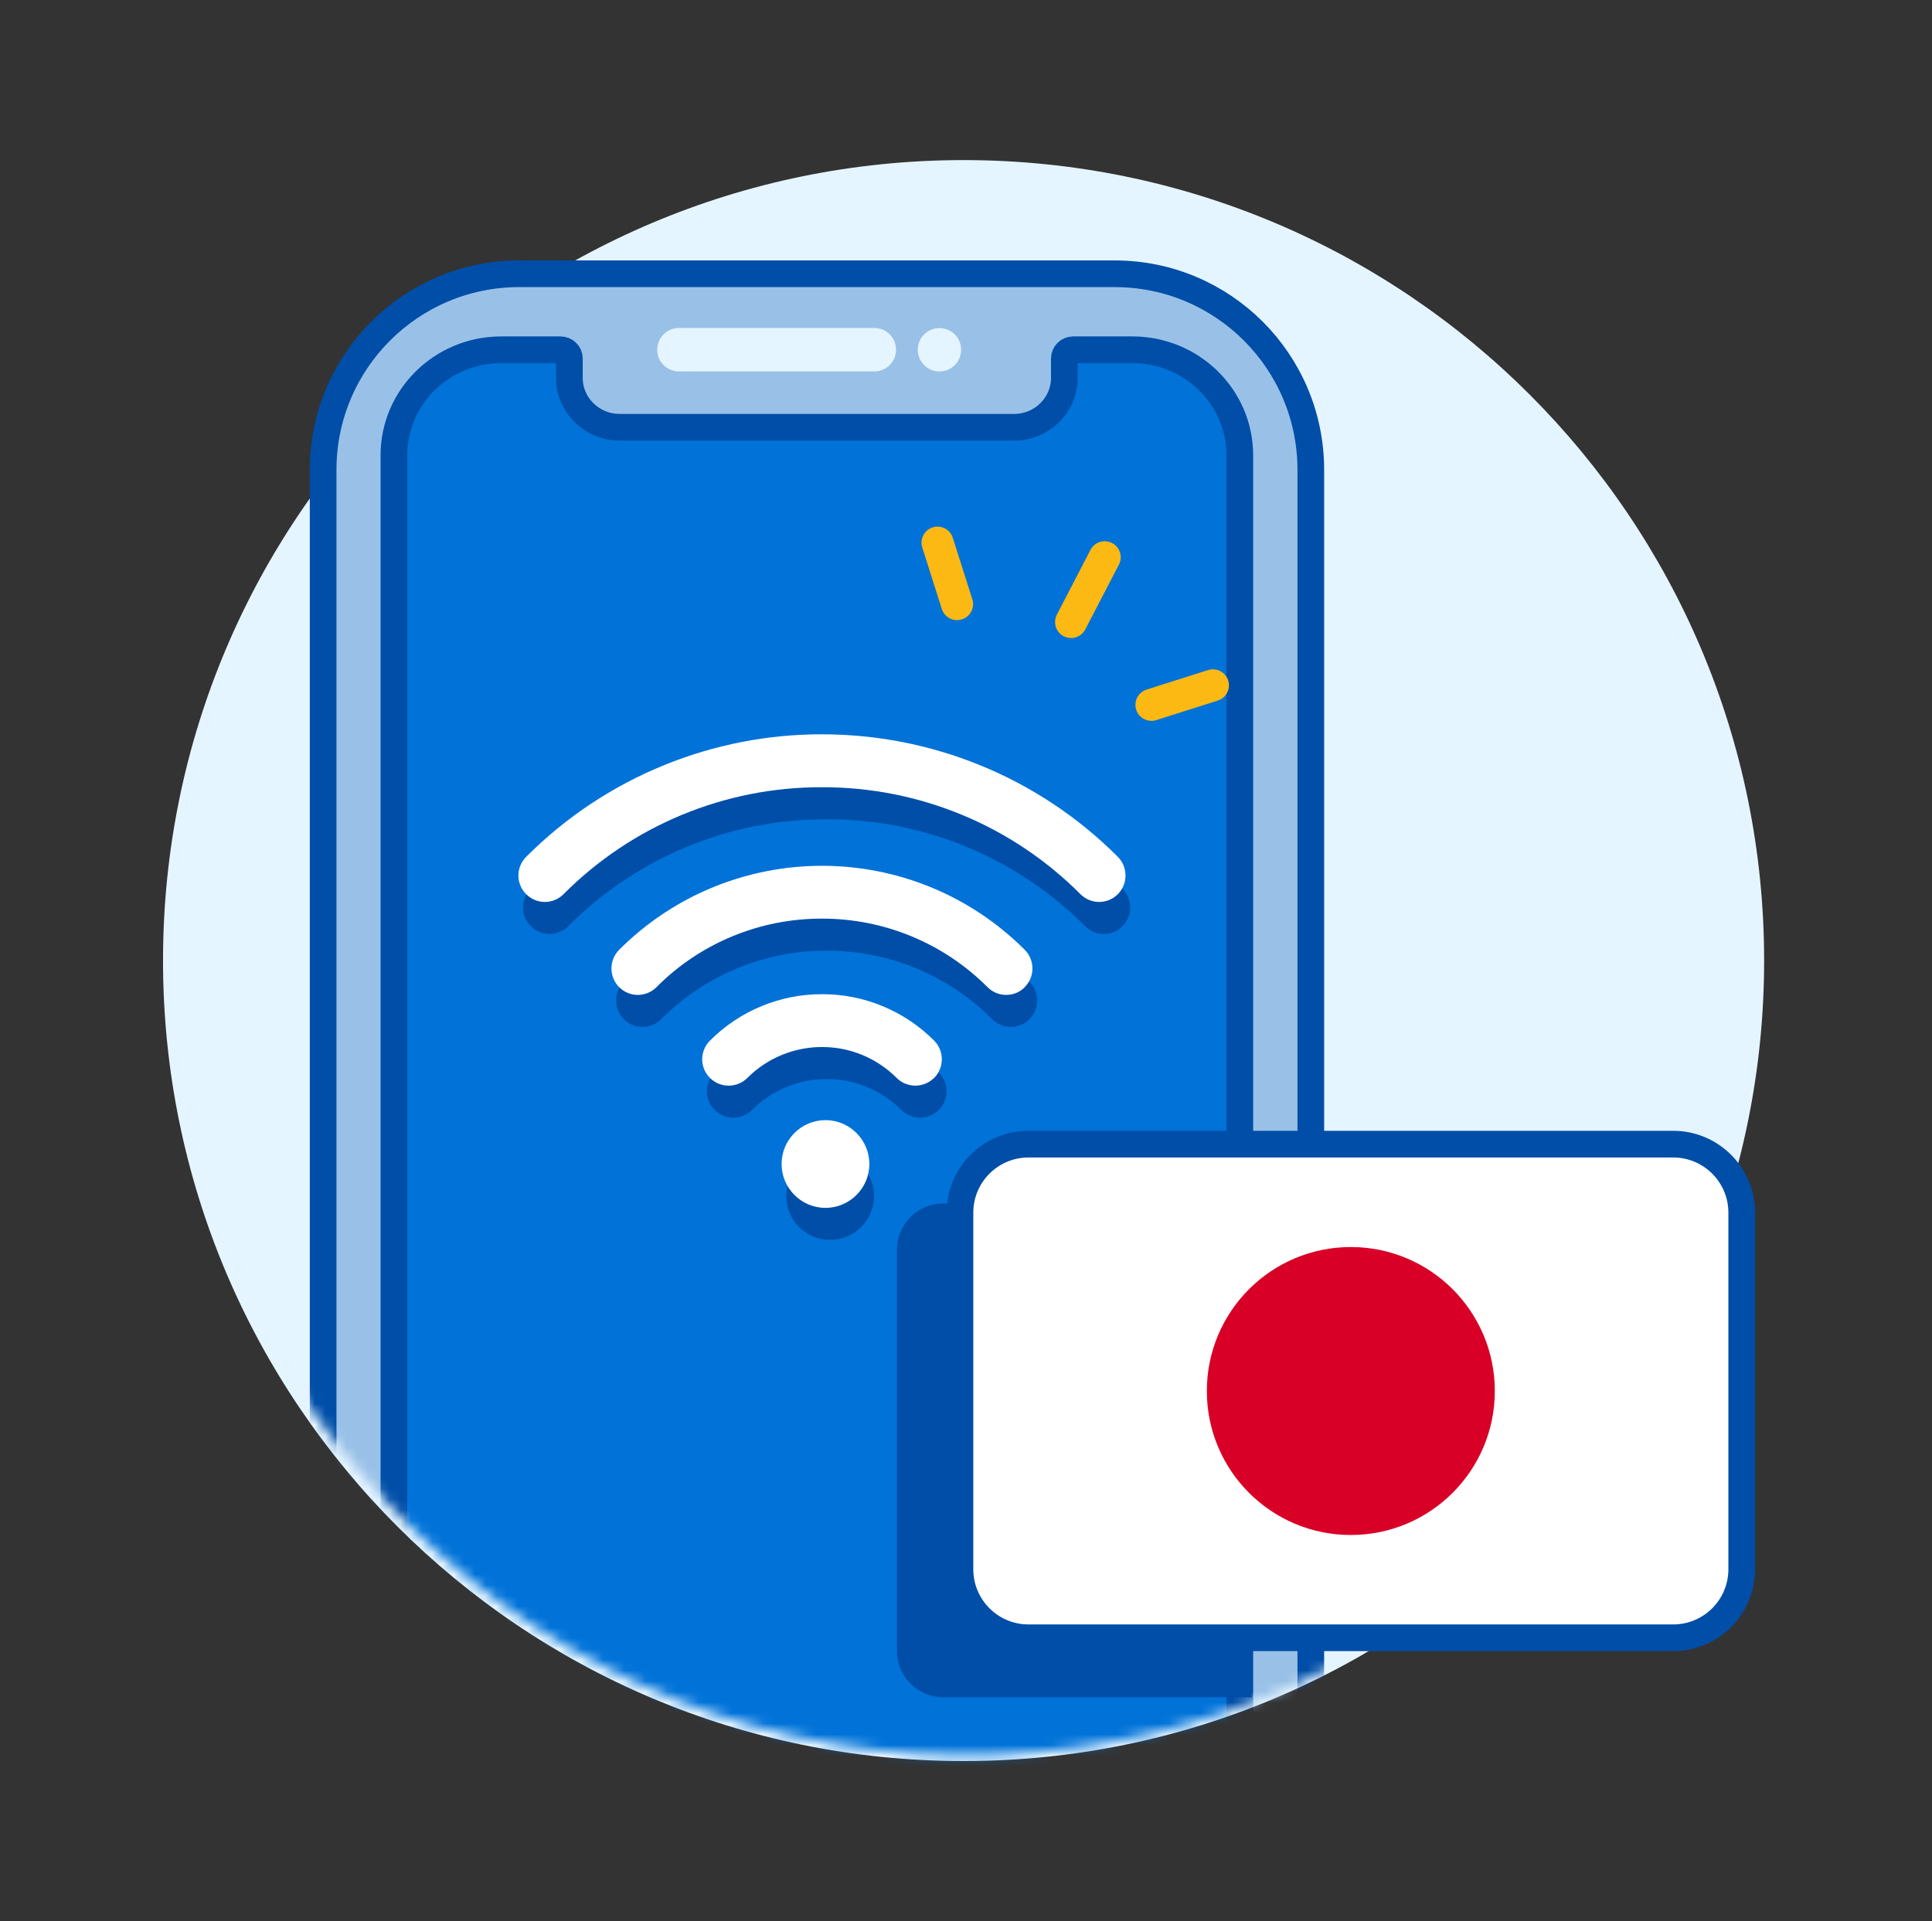
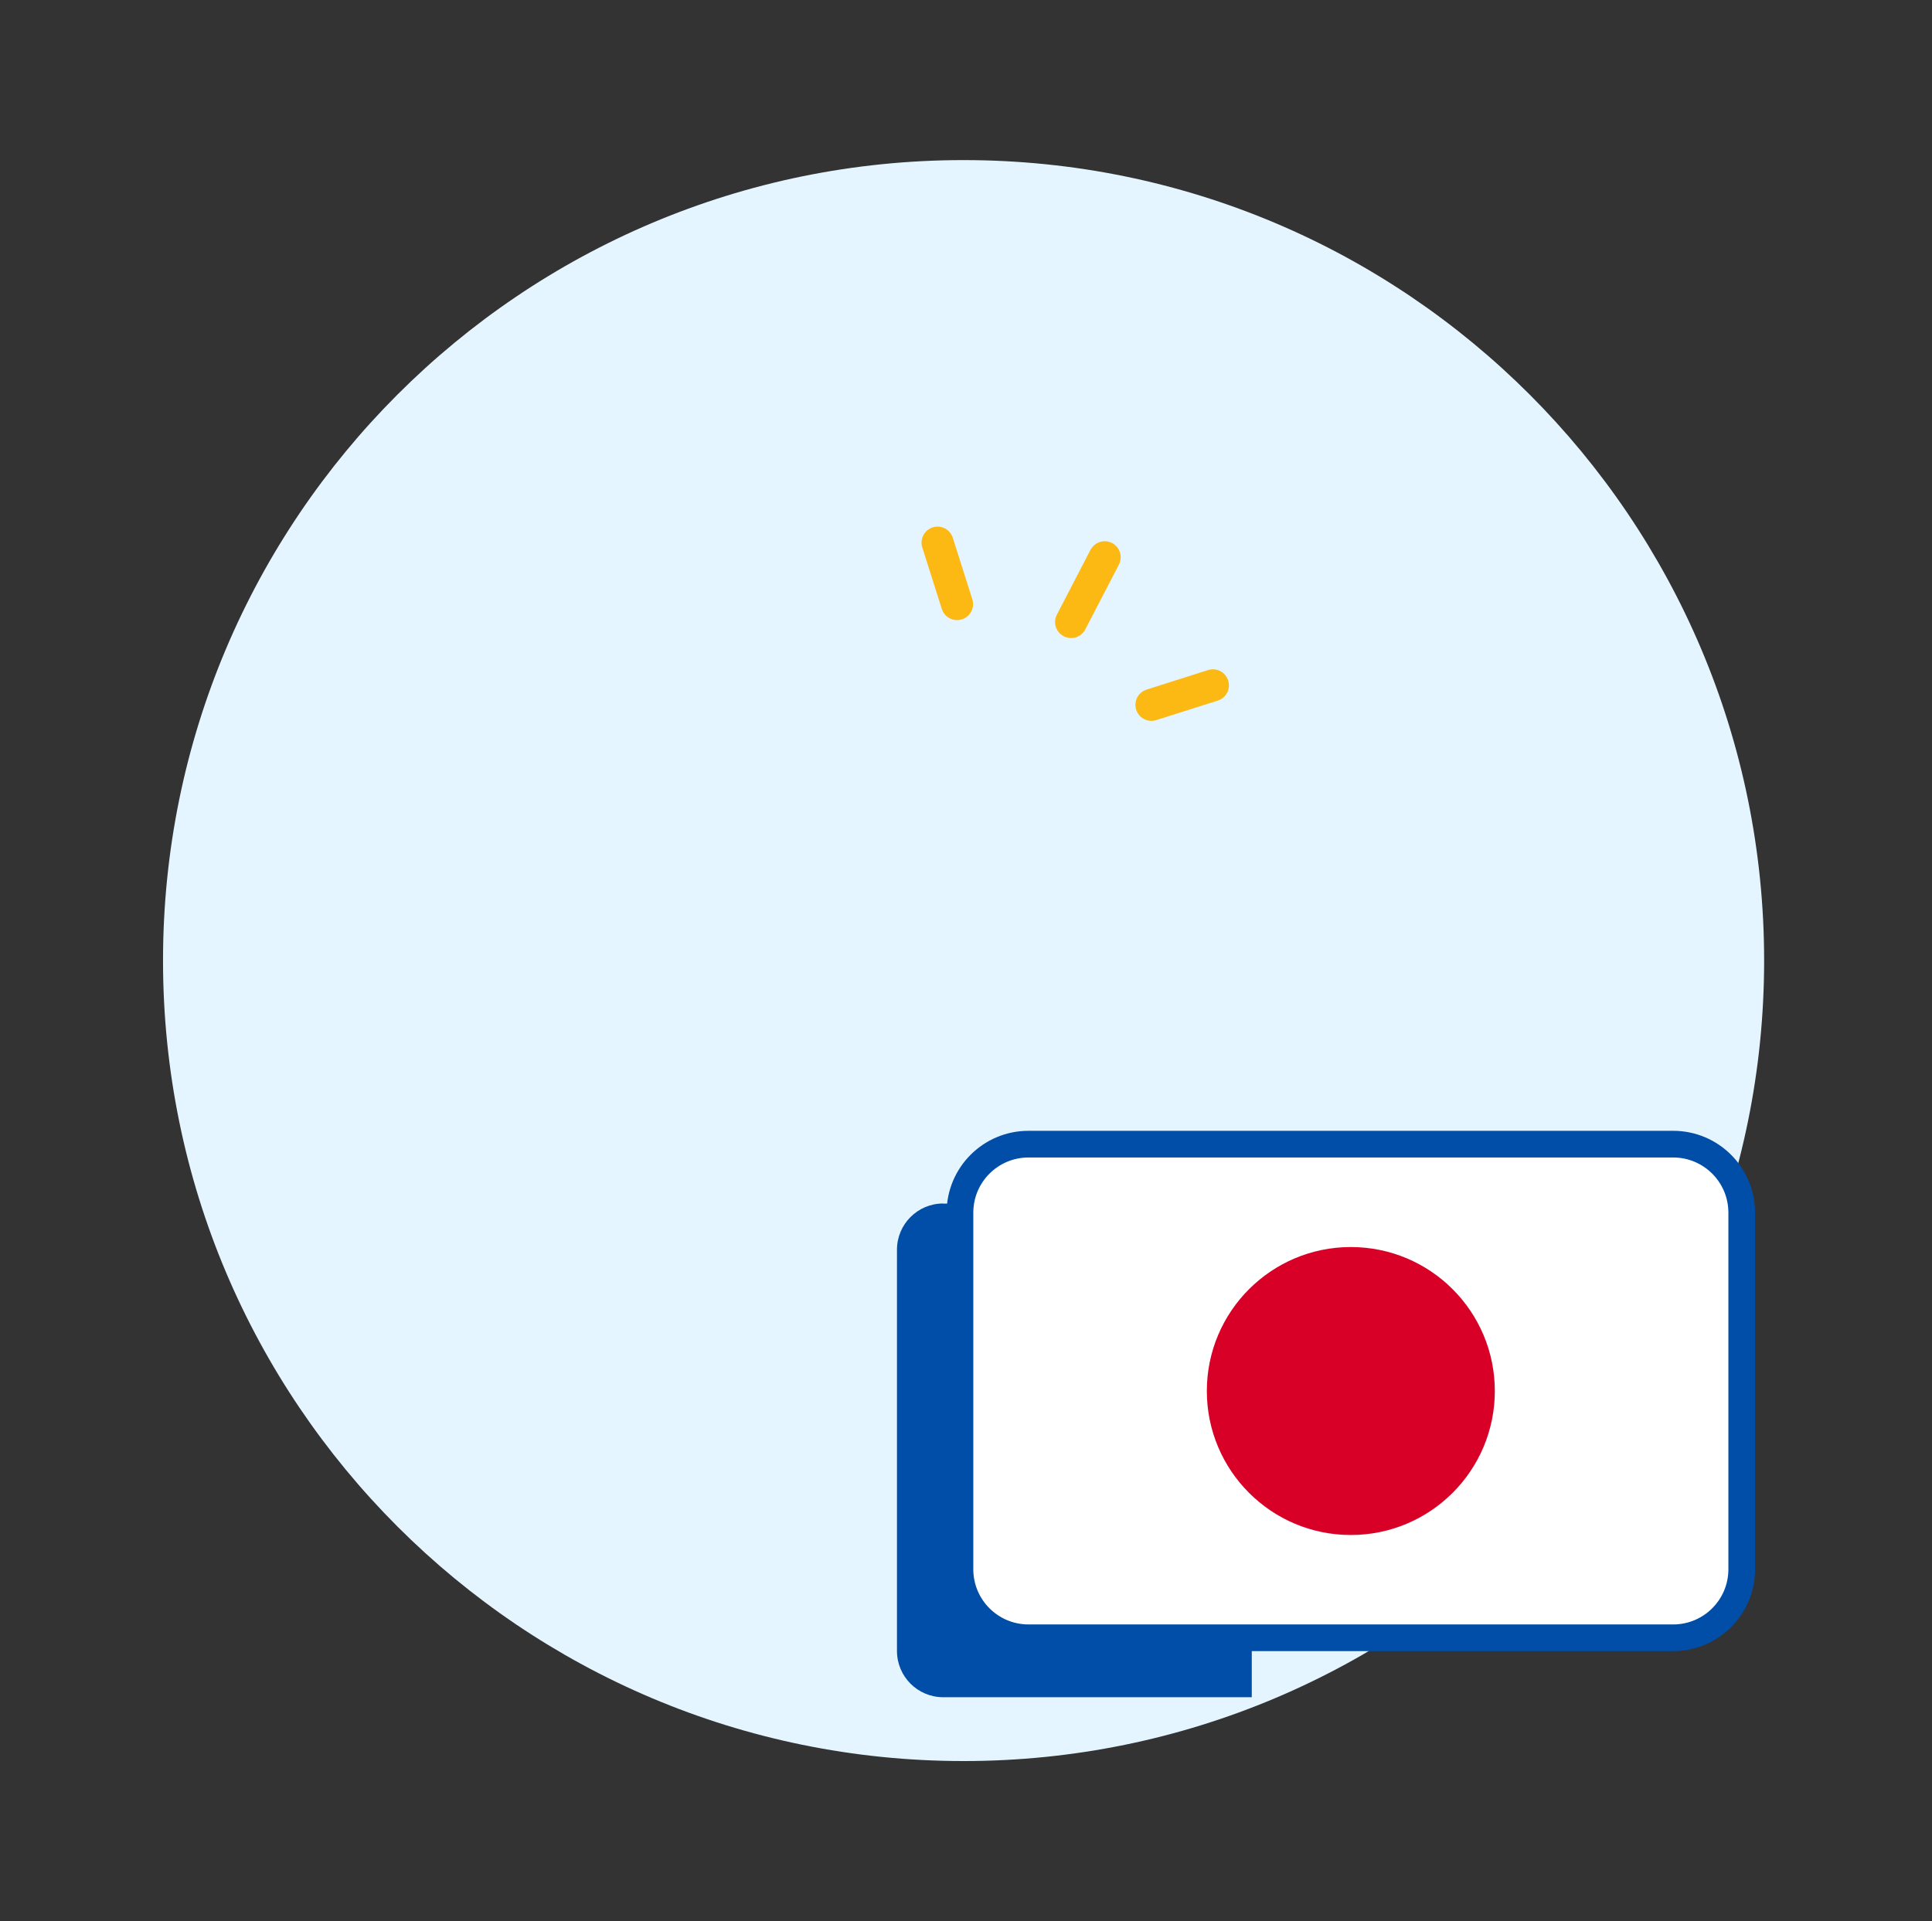
<svg xmlns="http://www.w3.org/2000/svg" width="181" height="180" viewBox="0 0 181 180" fill="none">
  <rect x="0" y="0" width="181" height="180" fill="#333333" stroke="none" />
  <mask id="mask0_2004_289" style="mask-type:luminance" maskUnits="userSpaceOnUse" x="0" y="0" width="181" height="180">
    <path d="M180.273 0H0.273V180H180.273V0Z" fill="white" />
  </mask>
  <g mask="url(#mask0_2004_289)">
    <path d="M90.273 165C131.695 165 165.273 131.421 165.273 90C165.273 48.579 131.695 15 90.273 15C48.852 15 15.273 48.579 15.273 90C15.273 131.421 48.852 165 90.273 165Z" fill="#E5F5FF" />
    <mask id="mask1_2004_289" style="mask-type:luminance" maskUnits="userSpaceOnUse" x="15" y="14" width="151" height="151">
-       <path d="M165.394 92.82C163.674 131.55 132.584 162.64 93.854 164.36C50.984 166.26 15.474 131.26 15.474 88.35V14.52C15.474 14.52 15.504 14.44 15.554 14.44H89.384C132.304 14.44 167.304 49.95 165.394 92.82Z" fill="white" />
-     </mask>
+       </mask>
    <g mask="url(#mask1_2004_289)">
-       <path d="M104.433 25.65H48.643C38.498 25.65 30.273 33.875 30.273 44.02V189.28C30.273 199.426 38.498 207.65 48.643 207.65H104.433C114.579 207.65 122.803 199.426 122.803 189.28V44.02C122.803 33.875 114.579 25.65 104.433 25.65Z" fill="#99C1E7" stroke="#004EA8" stroke-width="2.5" stroke-miterlimit="10" />
      <path d="M106.093 201.371H46.973C41.423 201.371 36.913 196.951 36.903 191.501V42.66C36.903 37.2 41.393 32.781 46.943 32.77H52.513C52.973 32.77 53.343 33.141 53.343 33.59V35.401C53.343 37.961 55.453 40.031 58.053 40.031H95.003C97.603 40.031 99.713 37.961 99.713 35.401V33.59C99.713 33.141 100.083 32.77 100.543 32.77H106.083C111.633 32.77 116.143 37.181 116.153 42.641V191.491C116.153 196.951 111.663 201.37 106.103 201.38H106.083L106.093 201.371Z" fill="#0072D8" stroke="#004EA8" stroke-width="2.5" stroke-miterlimit="10" />
      <path d="M81.913 30.73H63.603C62.482 30.73 61.573 31.639 61.573 32.761V32.77C61.573 33.892 62.482 34.8 63.603 34.8H81.913C83.034 34.8 83.943 33.892 83.943 32.77V32.761C83.943 31.639 83.034 30.73 81.913 30.73Z" fill="#E5F5FF" />
      <path d="M88.013 34.8C89.135 34.8 90.043 33.891 90.043 32.77C90.043 31.649 89.135 30.74 88.013 30.74C86.892 30.74 85.983 31.649 85.983 32.77C85.983 33.891 86.892 34.8 88.013 34.8Z" fill="#E5F5FF" />
      <path d="M105.163 86.78C104.193 87.75 102.633 87.75 101.663 86.78C95.253 80.34 86.533 76.73 77.443 76.76C68.353 76.73 59.643 80.34 53.233 86.78C52.263 87.75 50.703 87.75 49.733 86.78C48.763 85.81 48.763 84.25 49.733 83.28C53.433 79.57 57.843 76.64 62.703 74.67C67.383 72.77 72.393 71.79 77.443 71.8C82.503 71.8 87.503 72.77 92.193 74.67C97.053 76.64 101.463 79.57 105.163 83.28C105.623 83.74 105.883 84.37 105.883 85.03C105.883 85.69 105.623 86.32 105.163 86.78Z" fill="#004EA8" />
-       <path d="M96.454 95.49C95.484 96.46 93.924 96.46 92.954 95.49C88.854 91.37 83.264 89.06 77.444 89.07C71.624 89.06 66.044 91.36 61.944 95.49C60.974 96.46 59.414 96.46 58.444 95.49C57.484 94.52 57.484 92.96 58.444 91.99C60.984 89.45 64.004 87.44 67.334 86.09C70.544 84.79 73.974 84.12 77.444 84.12C80.914 84.12 84.344 84.79 87.554 86.09C90.884 87.44 93.904 89.45 96.444 91.99C96.904 92.45 97.164 93.08 97.164 93.74C97.164 94.4 96.904 95.03 96.434 95.49H96.454Z" fill="#004EA8" />
      <path d="M87.943 103.999C86.973 104.959 85.413 104.959 84.443 103.999C82.593 102.139 80.073 101.089 77.443 101.099C74.823 101.099 72.303 102.139 70.453 103.999C69.483 104.959 67.923 104.959 66.953 103.999C65.983 103.029 65.983 101.469 66.953 100.499C69.733 97.71 73.513 96.139 77.453 96.15C81.393 96.139 85.173 97.71 87.953 100.499C88.413 100.959 88.673 101.589 88.673 102.249C88.673 102.899 88.413 103.539 87.953 103.999H87.943Z" fill="#004EA8" />
      <path d="M77.773 116.17C80.043 116.17 81.883 114.33 81.883 112.06C81.883 109.79 80.043 107.95 77.773 107.95C75.503 107.95 73.663 109.79 73.663 112.06C73.663 114.33 75.503 116.17 77.773 116.17Z" fill="#004EA8" />
-       <path d="M104.724 83.78C103.754 84.75 102.194 84.75 101.224 83.78C94.814 77.34 86.094 73.73 77.004 73.76C67.914 73.73 59.204 77.34 52.794 83.78C51.824 84.75 50.264 84.75 49.294 83.78C48.324 82.81 48.324 81.25 49.294 80.28C52.994 76.57 57.404 73.64 62.264 71.67C66.944 69.77 71.954 68.79 77.004 68.8C82.064 68.8 87.064 69.77 91.754 71.67C96.614 73.64 101.024 76.57 104.724 80.28C105.184 80.74 105.444 81.37 105.444 82.03C105.444 82.69 105.184 83.32 104.724 83.78Z" fill="white" />
      <path d="M96.014 92.49C95.044 93.46 93.484 93.46 92.514 92.49C88.414 88.37 82.824 86.06 77.004 86.07C71.184 86.06 65.604 88.36 61.504 92.49C60.534 93.46 58.974 93.46 58.004 92.49C57.044 91.52 57.044 89.96 58.004 88.99C60.544 86.45 63.564 84.44 66.894 83.09C70.104 81.79 73.534 81.12 77.004 81.12C80.474 81.12 83.904 81.79 87.114 83.09C90.444 84.44 93.464 86.45 96.004 88.99C96.464 89.45 96.724 90.08 96.724 90.74C96.724 91.4 96.464 92.03 95.994 92.49H96.014Z" fill="white" />
      <path d="M87.504 100.999C86.534 101.959 84.974 101.959 84.004 100.999C82.154 99.139 79.634 98.09 77.004 98.1C74.384 98.1 71.864 99.139 70.014 100.999C69.044 101.959 67.484 101.959 66.514 100.999C65.544 100.029 65.544 98.469 66.514 97.499C69.294 94.71 73.074 93.139 77.014 93.15C80.954 93.139 84.734 94.71 87.514 97.499C87.974 97.96 88.234 98.59 88.234 99.249C88.234 99.9 87.974 100.539 87.514 100.999H87.504Z" fill="white" />
      <path d="M77.334 113.17C79.603 113.17 81.444 111.33 81.444 109.06C81.444 106.79 79.603 104.95 77.334 104.95C75.064 104.95 73.224 106.79 73.224 109.06C73.224 111.33 75.064 113.17 77.334 113.17Z" fill="white" />
    </g>
    <path d="M100.344 58.28L103.494 52.21" stroke="#FDB913" stroke-width="3" stroke-linecap="round" stroke-linejoin="round" />
    <path d="M89.663 56.601L87.833 50.841" stroke="#FDB913" stroke-width="3" stroke-linecap="round" stroke-linejoin="round" />
    <path d="M113.633 64.21L107.873 66.04" stroke="#FDB913" stroke-width="3" stroke-linecap="round" stroke-linejoin="round" />
    <path d="M88.363 112.77H117.273V159.02H88.363C85.973 159.02 84.033 157.08 84.033 154.69V117.09C84.033 114.7 85.973 112.76 88.363 112.76V112.77Z" fill="#004EA8" />
    <path d="M156.754 107.2H96.354C92.808 107.2 89.934 110.075 89.934 113.62V147.03C89.934 150.576 92.808 153.45 96.354 153.45H156.754C160.299 153.45 163.174 150.576 163.174 147.03V113.62C163.174 110.075 160.299 107.2 156.754 107.2Z" fill="white" stroke="#004EA8" stroke-width="2.5" stroke-miterlimit="10" />
    <path d="M126.553 143.82C134.004 143.82 140.043 137.78 140.043 130.33C140.043 122.88 134.004 116.84 126.553 116.84C119.103 116.84 113.063 122.88 113.063 130.33C113.063 137.78 119.103 143.82 126.553 143.82Z" fill="#D80027" />
  </g>
</svg>